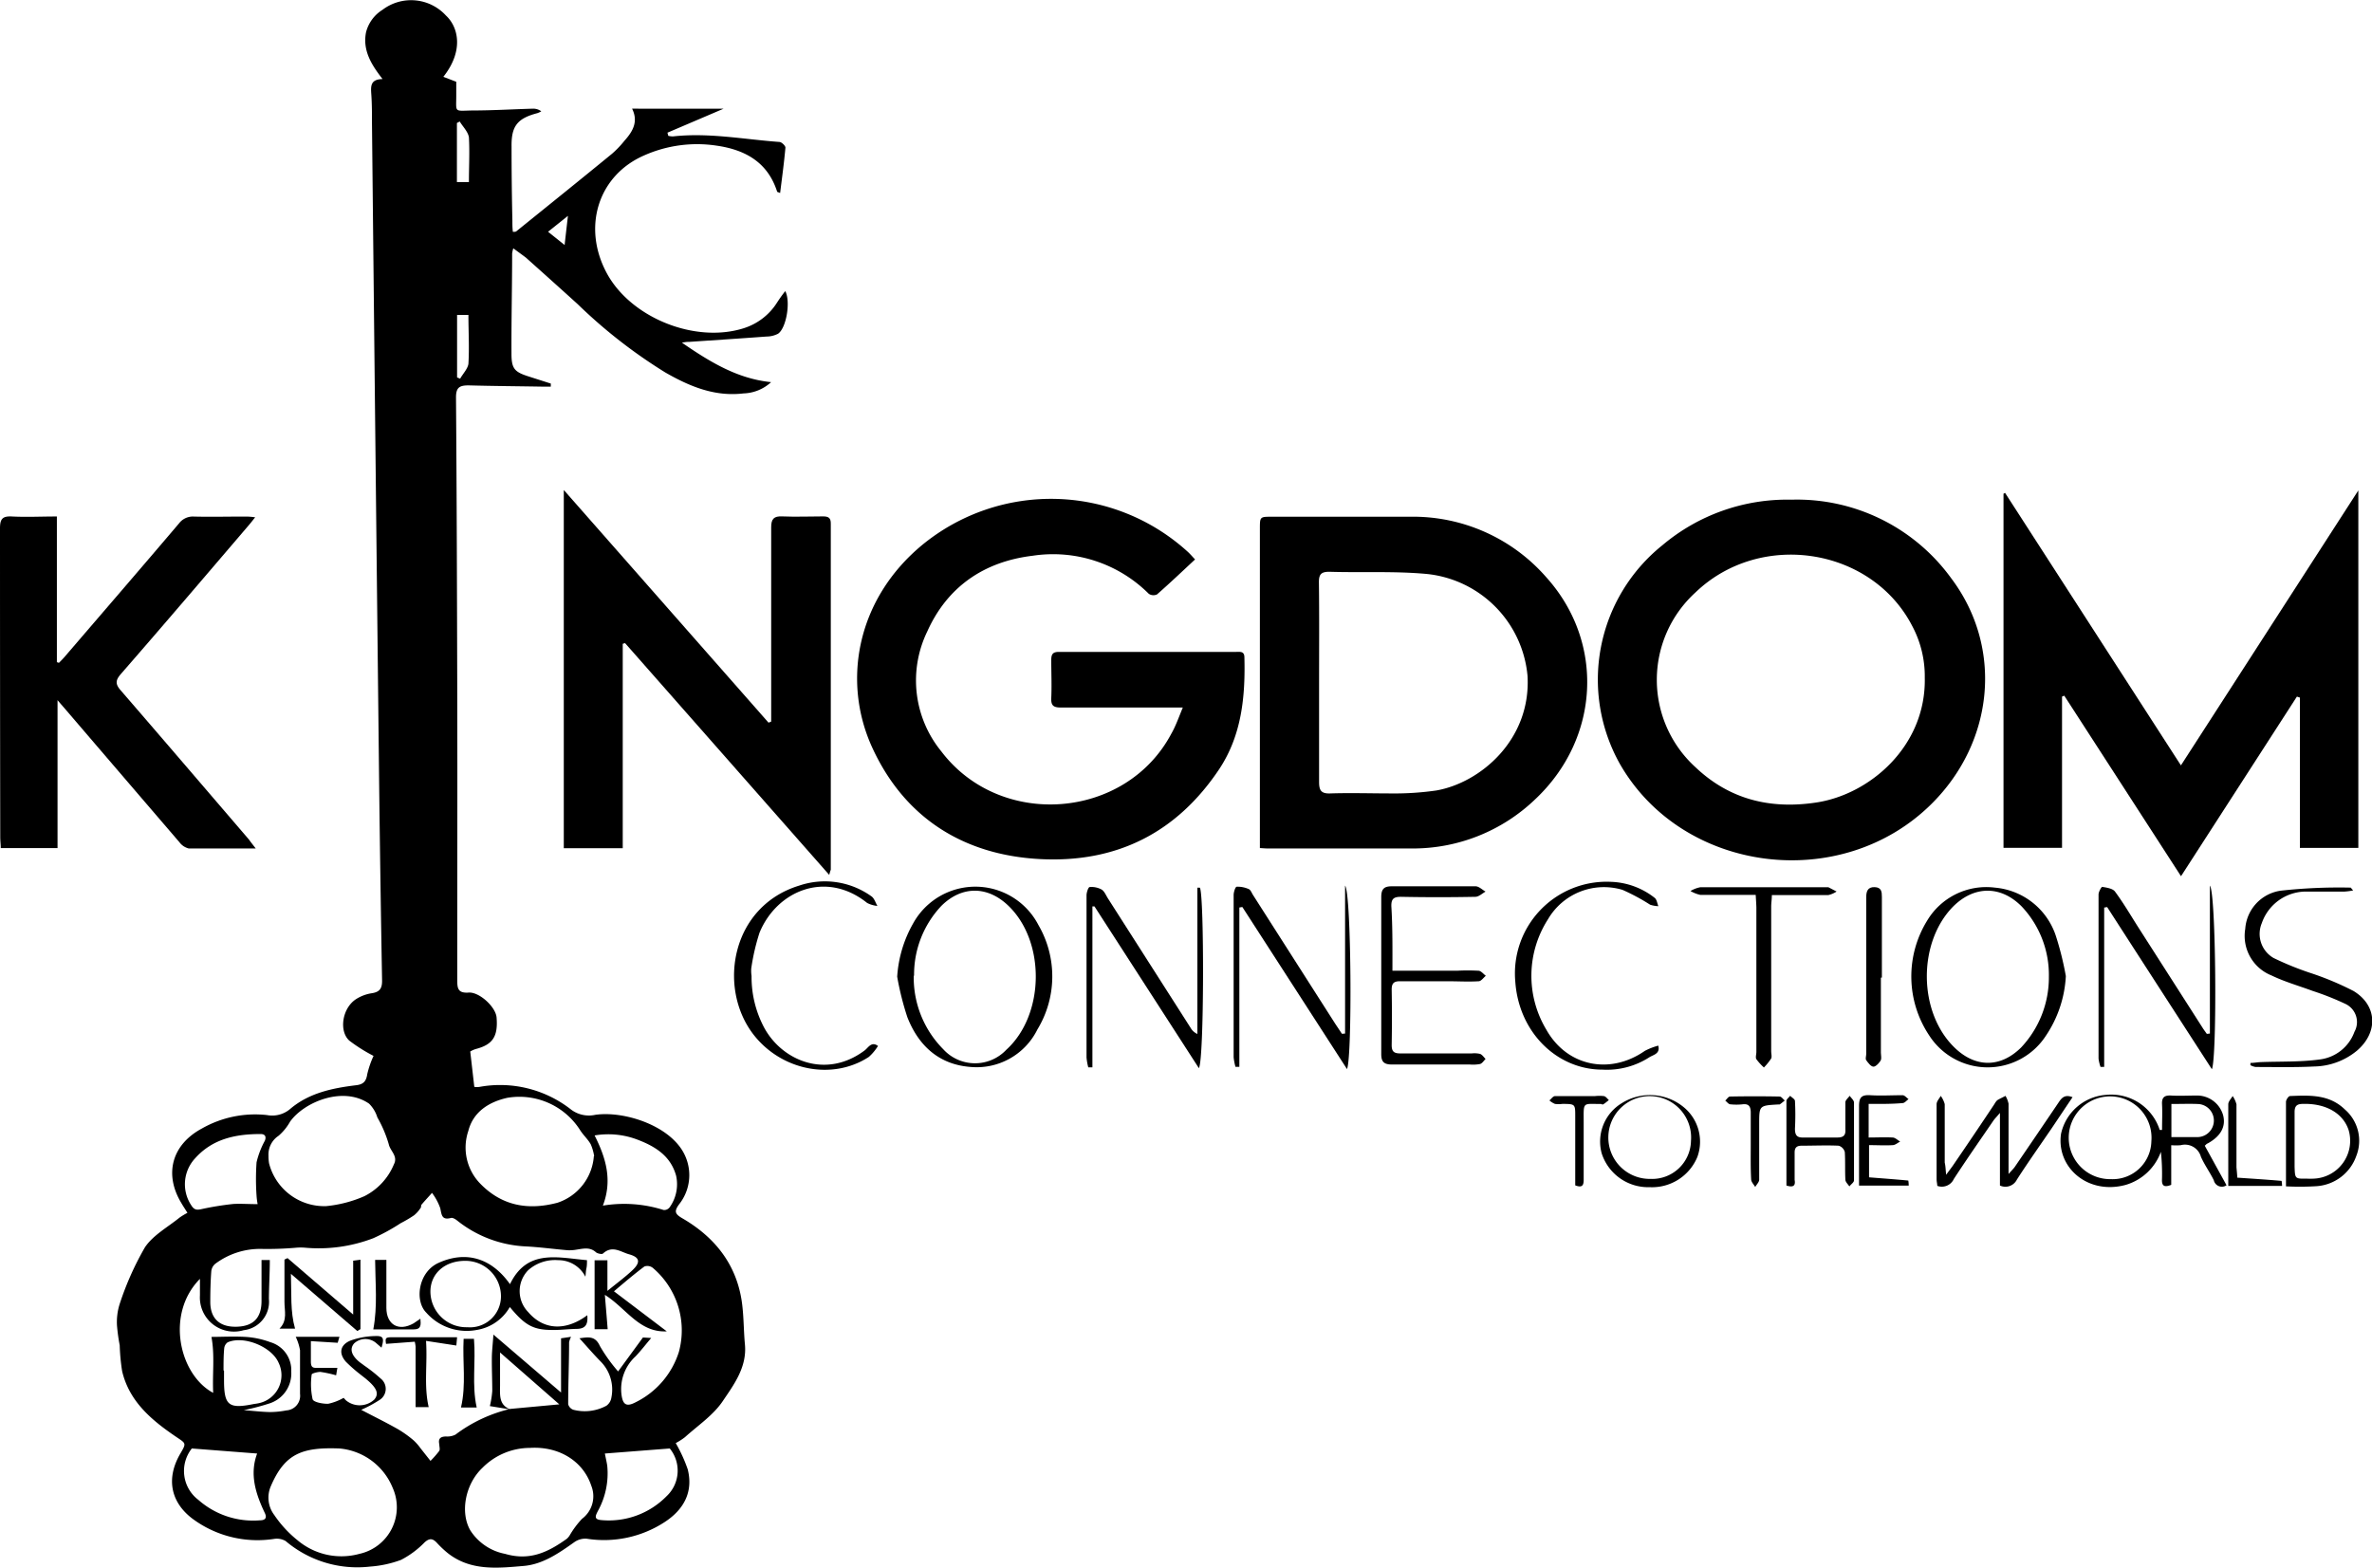
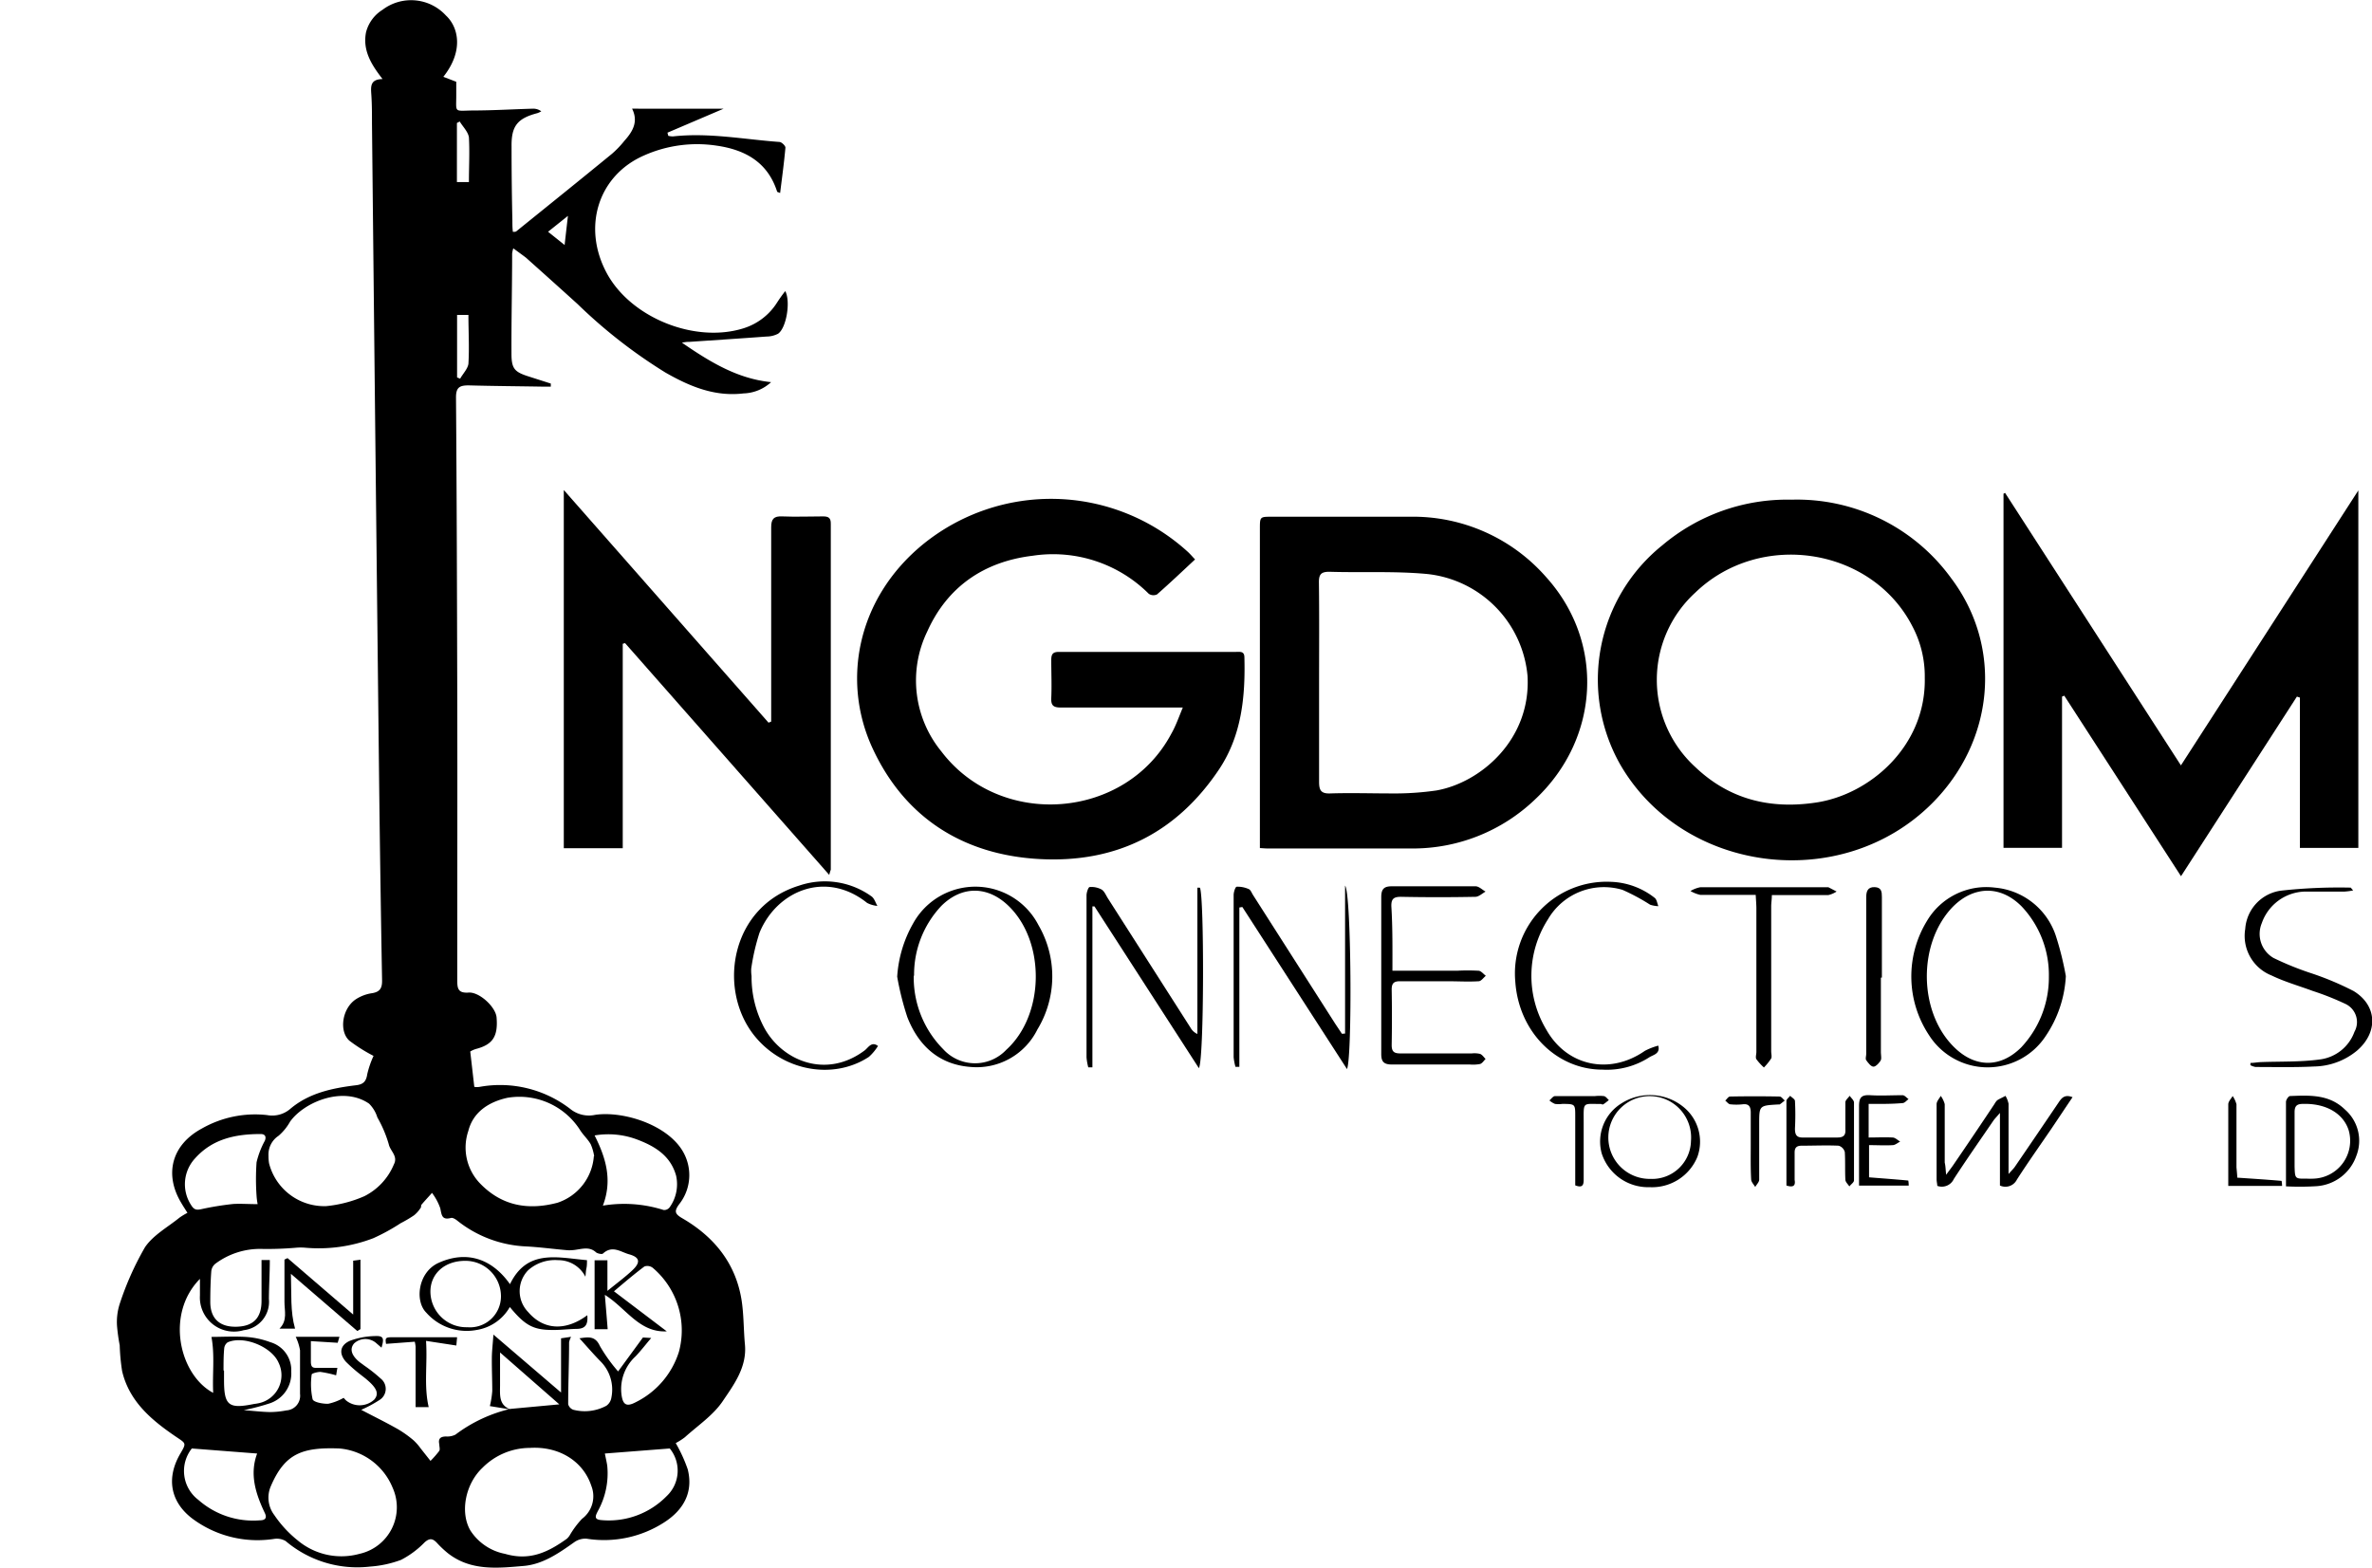
<svg xmlns="http://www.w3.org/2000/svg" viewBox="0 0 286.51 189.42" width="286.51" height="189.42">
  <g id="Layer_2" data-name="Layer 2">
    <g id="Layer_1-2" data-name="Layer 1">
      <path d="M62,30a3.72,3.72,0,0,0-.14.62c0,4-.1,8.06-.08,12.1,0,1.85.38,2.23,2.13,2.78l2.62.84,0,.37H65.45c-3-.05-5.9-.07-8.85-.15-1.1,0-1.53.25-1.52,1.49.09,11.77.12,23.54.15,35.3s0,23.38,0,35.07c0,1,.09,1.59,1.38,1.5s3.26,1.73,3.37,3c.19,2.29-.46,3.28-2.48,3.81a3,3,0,0,0-.7.31l.49,4.27a1.93,1.93,0,0,0,.65,0A13.88,13.88,0,0,1,69,134.07a3.58,3.58,0,0,0,2.9.62c3.57-.52,9.45,1.4,10.94,5.15a5.66,5.66,0,0,1-.82,5.67c-.6.83-.51,1.15.38,1.67,3.83,2.22,6.45,5.41,7.17,9.87.28,1.78.24,3.6.41,5.4.25,2.73-1.33,4.83-2.68,6.83-1.15,1.71-3,2.94-4.57,4.36a7.79,7.79,0,0,1-1.11.71,18.11,18.11,0,0,1,1.45,3.17c.7,2.78-.52,4.9-2.8,6.38a13.4,13.4,0,0,1-9.41,2,2.31,2.31,0,0,0-1.49.42c-1.87,1.33-3.8,2.67-6.1,2.87-3.15.27-6.43.64-9.2-1.56a12.4,12.4,0,0,1-1.29-1.22c-.49-.53-.88-.62-1.49-.07a11,11,0,0,1-2.85,2.12,13.42,13.42,0,0,1-3.75.81,13.37,13.37,0,0,1-10.19-3.09,2.14,2.14,0,0,0-1.43-.25,13.15,13.15,0,0,1-9.92-2.52c-2.62-2.05-3.05-4.9-1.38-7.77.77-1.32.71-1.23-.53-2.07-2.94-2-5.63-4.25-6.49-7.92a24.79,24.79,0,0,1-.29-3.11,22.71,22.71,0,0,1-.32-2.28,7.18,7.18,0,0,1,.3-2.67,36,36,0,0,1,3.07-6.9c1-1.48,2.76-2.43,4.2-3.6a8.73,8.73,0,0,1,.93-.56c-.28-.45-.52-.81-.74-1.19-2.11-3.5-1.14-7.05,2.49-9a13,13,0,0,1,7.87-1.62,3.34,3.34,0,0,0,2.79-.74c2.28-1.94,5.11-2.52,8-2.87.85-.11,1.18-.47,1.31-1.33a11.41,11.41,0,0,1,.76-2.21,19.69,19.69,0,0,1-2.92-1.84c-1.26-1.12-.9-3.88.78-5A4.87,4.87,0,0,1,44.9,120c1-.15,1.27-.62,1.25-1.58Q45.94,106.7,45.8,95q-.45-40.05-.87-80.12c0-1.16,0-2.32-.08-3.47-.07-1-.12-1.83,1.36-1.86-1.37-1.75-2.42-3.47-2-5.64a4.51,4.51,0,0,1,2-2.73,5.71,5.71,0,0,1,7.65.69C55.42,3.32,56,6.2,53.55,9.28l1.56.6v1.69c0,2.06-.28,1.82,1.88,1.78,2.47,0,4.93-.15,7.39-.22a1.61,1.61,0,0,1,1,.32,2.86,2.86,0,0,1-.47.22c-2.42.63-3.15,1.57-3.12,4q0,4.48.1,9c0,.43,0,.87.06,1.34.2,0,.34,0,.41-.06,3.86-3.12,7.73-6.23,11.57-9.38A11.86,11.86,0,0,0,75.43,17c1-1.11,1.7-2.3.92-3.87H87.41l-6.79,2.9.1.38a2.3,2.3,0,0,0,.58.07c4.32-.48,8.57.36,12.84.67.27,0,.75.48.73.69-.16,1.81-.41,3.62-.64,5.48-.25-.11-.34-.12-.36-.16-1.13-3.54-3.83-5.06-7.29-5.56a15.75,15.75,0,0,0-8.76,1.17c-5.57,2.42-7.53,8.66-4.53,14.23,2.92,5.41,10.69,8.52,16.56,6.65a7.37,7.37,0,0,0,4-3.08c.3-.46.61-.91,1-1.4.67,1.25.14,4.46-.87,5.15a3.08,3.08,0,0,1-1.4.34c-3.09.23-6.18.43-9.27.64-.2,0-.41,0-.94.1,3.46,2.38,6.73,4.36,10.77,4.77a5.14,5.14,0,0,1-3.33,1.36c-3.49.42-6.52-.85-9.45-2.53a61.65,61.65,0,0,1-10.58-8.25c-2.07-1.88-4.16-3.75-6.25-5.62C63.07,30.78,62.62,30.46,62,30Zm-.37,140.28-2.46-.4a11.53,11.53,0,0,0,.29-1.82c0-1.31-.06-2.61-.05-3.92,0-.86.11-1.72.19-2.9l8.17,7v-6.55l1.21-.18a2.55,2.55,0,0,0-.24.65c0,2.5-.11,5-.11,7.5a1,1,0,0,0,.61.66,5.51,5.51,0,0,0,4-.48,1.47,1.47,0,0,0,.61-1,4.82,4.82,0,0,0-1.27-4.32c-.87-.88-1.68-1.83-2.59-2.83,1.1-.16,1.91-.3,2.47.93a19.34,19.34,0,0,0,2.2,3.07l3-4.1,1,.06c-.64.75-1.23,1.52-1.89,2.22a5.36,5.36,0,0,0-1.71,4.54c.15,1.29.58,1.61,1.73,1A10.21,10.21,0,0,0,82,163.34a9.9,9.9,0,0,0-3.16-10.17,1.07,1.07,0,0,0-1-.16c-1.18.88-2.3,1.83-3.68,3l6.38,4.84c-3.33.17-4.87-2.77-7.48-4.41.13,1.59.24,2.86.34,4.15H71.82v-8.33h1.55v3.7c1.14-.93,2.09-1.63,2.95-2.43,1.09-1,1-1.63-.37-2-1-.29-2-1.11-3.12-.08-.12.12-.65,0-.83-.14-.72-.67-1.52-.46-2.32-.34a5.19,5.19,0,0,1-1.11.08c-1.66-.14-3.33-.37-5-.46a14.32,14.32,0,0,1-8.34-3.12c-.21-.17-.55-.38-.76-.32-1.11.29-1.12-.36-1.29-1.17a6.79,6.79,0,0,0-1-1.86c-.42.48-.86.94-1.27,1.43-.09.11,0,.32-.13.42a3.54,3.54,0,0,1-.77.86,15.13,15.13,0,0,1-1.61.95,23.9,23.9,0,0,1-3.32,1.82,18.41,18.41,0,0,1-8.26,1.14,6.69,6.69,0,0,0-1,0,40,40,0,0,1-4.23.15A9,9,0,0,0,26,152.69a1.34,1.34,0,0,0-.48.91c-.09,1.22-.12,2.46-.12,3.69,0,2,1.12,3.06,3.19,3s3-1.12,3-3.12c0-1.65,0-3.3,0-4.94h1c0,1.62-.1,3.16-.11,4.7a3.45,3.45,0,0,1-3.05,3.78,4.12,4.12,0,0,1-5.28-4.2c0-.61,0-1.22,0-2-4.2,4.25-2.49,11.59,1.6,13.77-.11-2.3.21-4.52-.21-6.76,1.21,0,2.67-.08,4.12,0a10.44,10.44,0,0,1,3,.64,3.51,3.51,0,0,1,2.52,3.55,3.8,3.8,0,0,1-2.55,3.82,27.41,27.41,0,0,1-3.19.84c1.09.08,2.12.21,3.15.23a10.54,10.54,0,0,0,2-.2,1.77,1.77,0,0,0,1.65-2c0-1.75,0-3.51,0-5.26a6.2,6.2,0,0,0-.52-1.63H41l-.21.72-3.24-.2c0,1,0,1.72,0,2.46s.26.79.81.77c.77,0,1.54,0,2.39,0l-.15.9a14.91,14.91,0,0,0-1.9-.41c-.36,0-1,.17-1.05.3a8.42,8.42,0,0,0,.11,3c.11.36,1.23.57,1.88.55a6.48,6.48,0,0,0,1.87-.72s.16.2.32.34a2.6,2.6,0,0,0,3.38-.13c.58-.69.34-1.36-.89-2.4-.25-.22-.53-.42-.79-.63a18.58,18.58,0,0,1-1.76-1.55c-.87-1-.7-2,.52-2.53a9.34,9.34,0,0,1,2.93-.56c1.09-.06,1.22.22.86,1.4l-.59-.51a2,2,0,0,0-2.72,0c-.56.66-.33,1.45.67,2.26.18.14.37.26.54.4a18.53,18.53,0,0,1,2,1.58,1.58,1.58,0,0,1-.17,2.61,15.31,15.31,0,0,1-2.18,1.17c1.44.76,3,1.52,4.44,2.34a13.41,13.41,0,0,1,1.9,1.36,6.35,6.35,0,0,1,.83.95l1.2,1.52a12.08,12.08,0,0,0,1.06-1.21c.11-.18,0-.54,0-.8-.15-.69.15-.93.82-.94a2.2,2.2,0,0,0,1.13-.22,17.75,17.75,0,0,1,6.62-3.11l5.93-.55-7.16-6.27v4C60.39,168.58,60.26,169.77,61.66,170.28ZM41,175c-4.5-.17-6.59.61-8.28,4.54a3.47,3.47,0,0,0,.41,3.5,13.82,13.82,0,0,0,2.81,3.05,8.22,8.22,0,0,0,7.48,1.64,5.76,5.76,0,0,0,4-8A7.66,7.66,0,0,0,41,175Zm30.77-35.29a5.7,5.7,0,0,0-.42-1.47c-.36-.63-.93-1.13-1.31-1.75a8.69,8.69,0,0,0-8.74-3.86c-2.23.49-4.14,1.69-4.73,4a6.26,6.26,0,0,0,1.32,6.25c2.67,2.83,5.9,3.37,9.45,2.43A6.42,6.42,0,0,0,71.73,139.68ZM64,174.93a8.09,8.09,0,0,0-5.72,2.4c-2.07,1.95-2.73,5.36-1.48,7.55A6.41,6.41,0,0,0,61,187.73c3,.88,5.21-.21,7.45-1.81a1.85,1.85,0,0,0,.36-.42,10.88,10.88,0,0,1,1.49-2,3.41,3.41,0,0,0,1.12-4C70.44,176.54,67.54,174.71,64,174.93ZM32.43,139.62a5.33,5.33,0,0,0,.07.93,6.88,6.88,0,0,0,6.9,5.17,15.09,15.09,0,0,0,4.61-1.2,7.51,7.51,0,0,0,3.57-3.85c.52-1-.45-1.61-.62-2.42A14.78,14.78,0,0,0,45.58,135a4,4,0,0,0-1-1.66c-3.13-2.16-7.84-.21-9.54,2.17a6.35,6.35,0,0,1-1.39,1.71A2.71,2.71,0,0,0,32.43,139.62Zm-1.31,5.86a8.17,8.17,0,0,1-.13-1,29,29,0,0,1,0-4.06,10.46,10.46,0,0,1,1-2.6c.21-.53,0-.81-.51-.81-3,0-5.8.57-7.91,2.93a4.6,4.6,0,0,0-.48,5.66c.36.59.67.61,1.26.48a35.51,35.51,0,0,1,3.83-.62C29.08,145.41,30.05,145.48,31.12,145.48Zm40.7-8.3c1.42,2.8,2.15,5.47,1,8.48a15.72,15.72,0,0,1,7.34.53.83.83,0,0,0,.72-.32,4.79,4.79,0,0,0,.79-3.81c-.65-2.39-2.51-3.54-4.59-4.34A9.88,9.88,0,0,0,71.82,137.18ZM31.06,175.61,23.17,175a4.38,4.38,0,0,0,.79,6.21,10,10,0,0,0,7.43,2.47c.69,0,.88-.32.58-.92C30.87,180.44,30.13,178.1,31.06,175.61Zm42,0c.09.48.22,1,.29,1.49a9.39,9.39,0,0,1-1.14,5.47c-.26.52-.52,1,.39,1.08a9.77,9.77,0,0,0,7.92-2.89A4.23,4.23,0,0,0,80.9,175Zm-46-10v1.12c0,3.09.55,3.52,3.64,2.89a5.25,5.25,0,0,0,.55-.09,3.45,3.45,0,0,0,2.4-4.89c-.83-1.93-4.2-3.31-6.14-2.47a1,1,0,0,0-.43.76C27,163.77,27,164.66,27,165.56ZM55.21,38.05V45.6l.37.15c.33-.59.91-1.18,1-1.79.12-2,0-3.92,0-5.91Zm.32-23.37-.34.18V22h1.45c0-1.85.1-3.64,0-5.41C56.53,15.9,55.9,15.3,55.53,14.68ZM66.2,28l2,1.6c.13-1.19.25-2.21.4-3.52Z" />
      <path d="M242.19,59.55l21.24,32.92,21.43-33.22v43.19H277.8V84.28l-.36-.12-14,21.7L249.34,84.05l-.27.11v18.27H242V59.65Z" />
      <path d="M142.87,85.48h-1.63c-4.37,0-8.74,0-13.11,0-.87,0-1.19-.23-1.15-1.13.07-1.53,0-3.06,0-4.59,0-.7.16-1,.93-1,7.13,0,14.27,0,21.4,0,.47,0,1-.11,1,.67.12,4.74-.33,9.36-3,13.43-5.15,7.75-12.45,11.42-21.7,10.93s-16.4-5-20.29-13.55c-3.63-8-1.82-17.9,6.12-24.44a24.52,24.52,0,0,1,32,.84c.3.27.56.58.91.95-1.57,1.46-3.05,2.87-4.59,4.22a1,1,0,0,1-1-.07,16.36,16.36,0,0,0-14-4.6c-5.89.7-10.33,3.74-12.76,9.16a13.54,13.54,0,0,0,1.7,14.48c7.16,9.44,22.31,8.24,27.8-2.17C142,87.74,142.35,86.74,142.87,85.48Z" />
      <path d="M216.39,60.37a23,23,0,0,1,19.32,9.53c6.25,8.33,5.18,19.69-2.4,27.22-10.9,10.82-30,8.42-37.61-4.76a20.81,20.81,0,0,1,5.09-26.48A23.36,23.36,0,0,1,216.39,60.37Zm16.1,21.5A12.89,12.89,0,0,0,231,75.68c-4.89-9.55-18.38-11.65-26.22-4.09a14.27,14.27,0,0,0,0,21.09c4.12,3.92,9.06,5.11,14.58,4.28C225.84,96,232.67,90.15,232.49,81.87Z" />
      <path d="M152.18,102.46V63.92c0-1.49,0-1.49,1.43-1.49,5.57,0,11.13,0,16.7,0a21.36,21.36,0,0,1,16.47,7.32c7.09,7.88,6.47,19.5-1.38,26.85a21.32,21.32,0,0,1-14.82,5.91c-5.75,0-11.51,0-17.26,0C153,102.52,152.67,102.49,152.18,102.46Zm7.15-20c0,4,0,8,0,12,0,1,.22,1.44,1.34,1.4,2.46-.08,4.93,0,7.39,0a35.31,35.31,0,0,0,5.45-.36c5.31-.94,11.42-6.12,11-13.81A13.61,13.61,0,0,0,172.4,69.35c-3.92-.37-7.9-.15-11.85-.27-1,0-1.25.34-1.24,1.29C159.36,74.4,159.33,78.43,159.33,82.46Z" />
      <path d="M100.16,105.7l-24.66-28-.28.08v24.7H68.1V59.2L92.83,87.31l.32-.13V86c0-7.44,0-14.87,0-22.3,0-1,.32-1.36,1.34-1.31,1.64.07,3.28,0,4.93,0,.64,0,.94.17.93.88q0,20.91,0,41.8C100.3,105.2,100.26,105.31,100.16,105.7Z" />
-       <path d="M30.89,102.51c-2.88,0-5.48,0-8.09,0a2,2,0,0,1-1.13-.76q-6.87-8-13.72-16c-.26-.31-.53-.6-1-1.16v17.87H.09c0-.44-.06-.87-.06-1.31Q0,82.48,0,63.83c0-1.16.32-1.49,1.45-1.43,1.74.09,3.5,0,5.42,0V80l.25.08c.25-.25.5-.5.72-.76,4.6-5.36,9.21-10.7,13.78-16.08a2.1,2.1,0,0,1,1.82-.83c2,.05,4,0,6.06,0,.35,0,.71,0,1.32.09-.37.46-.58.74-.81,1-5.13,6-10.24,12-15.41,17.93-.69.79-.66,1.25,0,2,5.19,6,10.32,12,15.47,18C30.3,101.76,30.5,102,30.89,102.51Z" />
      <path d="M249.53,117.93a14.21,14.21,0,0,1-2.42,7.22,8.39,8.39,0,0,1-14.09-.06,12.84,12.84,0,0,1-.25-13.85,8.32,8.32,0,0,1,8.19-4A8.53,8.53,0,0,1,248.3,113,36.77,36.77,0,0,1,249.53,117.93Zm-2.05.09a12.06,12.06,0,0,0-3.27-8.49c-2.53-2.57-5.76-2.54-8.3,0-4.28,4.36-4.22,12.73.14,17,2.54,2.5,5.6,2.5,8.1,0A12.35,12.35,0,0,0,247.48,118Z" />
      <path d="M108.37,118a14.93,14.93,0,0,1,1.94-6.46,8.58,8.58,0,0,1,15.12.22,12.34,12.34,0,0,1-.12,12.61,8.18,8.18,0,0,1-8.13,4.53c-3.77-.3-6.23-2.56-7.58-6A34.43,34.43,0,0,1,108.37,118Zm2-.12a12.29,12.29,0,0,0,3.56,8.88,5.19,5.19,0,0,0,7.62.07c4.64-4.21,4.77-13.07.24-17.41-2.5-2.4-5.6-2.42-8.06,0A12.09,12.09,0,0,0,110.41,117.88Z" />
      <path d="M144.93,107.25c.53.8.53,20.8-.12,21.8L132.2,109.51l-.25,0V116c0,2.2,0,4.41,0,6.61s0,4.22,0,6.34l-.5,0a7.07,7.07,0,0,1-.21-1.19q0-9.8,0-19.59c0-.35.22-1,.38-1a2.55,2.55,0,0,1,1.44.3c.35.22.53.71.77,1.08l10,15.66a1.73,1.73,0,0,0,.8.71V107.25Z" />
-       <path d="M266.93,124.87V107c.75.86.88,20.71.24,22.18-4.28-6.62-8.47-13.1-12.65-19.59l-.36.06v19.25l-.44,0a4.8,4.8,0,0,1-.24-1q0-9.92,0-19.83c0-.32.35-.94.45-.92.54.09,1.26.19,1.54.57,1,1.35,1.85,2.8,2.75,4.22L266,124.1c.17.28.37.54.56.81Z" />
      <path d="M162.47,124.87V107c.76.87.88,20.76.23,22.16l-12.64-19.58-.36.06v19.25l-.47,0a6.59,6.59,0,0,1-.22-1.16q0-9.8,0-19.6c0-.35.21-1,.37-1a3.26,3.26,0,0,1,1.46.29c.23.1.35.46.51.71l9.94,15.57.8,1.2Z" />
      <path d="M168.19,117.28H176a24.49,24.49,0,0,1,2.57,0c.32,0,.6.39.9.61-.28.23-.55.64-.85.66-1.27.08-2.54,0-3.81,0-1.9,0-3.81,0-5.71,0-.73,0-1,.24-1,1q.06,3.36,0,6.72c0,.81.31,1,1.06,1,2.87,0,5.75,0,8.62,0a3,3,0,0,1,1,.06c.26.1.45.4.66.61-.22.22-.41.54-.67.61a4.49,4.49,0,0,1-1.22.06c-3.14,0-6.28,0-9.41,0-1,0-1.31-.34-1.3-1.31q0-9.47,0-18.92c0-1,.36-1.31,1.31-1.3,3.36,0,6.72,0,10.08,0,.41,0,.81.42,1.21.64-.4.22-.81.62-1.22.63-3,.06-6,.06-9,0-.88,0-1.18.25-1.16,1.14C168.22,112.12,168.19,114.64,168.19,117.28Z" />
-       <path d="M261.15,136.52c0-1,.05-2.06,0-3.09-.05-.85.29-1.12,1.11-1.07,1,.06,2,0,3,0a3.27,3.27,0,0,1,3.27,2.39c.35,1.38-.3,2.54-1.89,3.41-.09,0-.16.13-.33.26l2.63,4.78a1,1,0,0,1-1.54-.61c-.49-1-1.13-1.86-1.56-2.85a2,2,0,0,0-2.44-1.38,7,7,0,0,1-1.14,0v4.79c-.77.3-1.13.19-1.12-.58a24.54,24.54,0,0,0-.13-3.41,6.46,6.46,0,0,1-4.27,4c-4.59,1.23-8.39-2.15-7.79-6.18a6,6,0,0,1,5.41-4.7,6.15,6.15,0,0,1,6.51,4.24Zm-6.2,5.94a4.68,4.68,0,0,0,4.91-4.57,5,5,0,1,0-4.91,4.57Zm7.33-9.08v4c1.07,0,2.1,0,3.13,0a2,2,0,1,0,0-4C264.42,133.34,263.42,133.38,262.28,133.38Z" />
      <path d="M271.83,128.42c.41,0,.82-.08,1.23-.1,2.38-.09,4.79,0,7.14-.32a5.12,5.12,0,0,0,4.19-3.34,2.42,2.42,0,0,0-1.09-3.37,32.79,32.79,0,0,0-3.93-1.56c-1.67-.62-3.41-1.11-5-1.88a5.14,5.14,0,0,1-3.17-5.63,5,5,0,0,1,4.28-4.61,64.2,64.2,0,0,1,8.46-.37s.09.1.29.34a8.18,8.18,0,0,1-1.06.14c-1.6,0-3.21,0-4.82,0a5.65,5.65,0,0,0-5.15,3.81,3.36,3.36,0,0,0,1.42,4.21,36.5,36.5,0,0,0,4.42,1.8,35.7,35.7,0,0,1,5.24,2.19c2.88,1.75,3,5,.4,7.22a8.33,8.33,0,0,1-5.17,1.9c-2.34.12-4.7.06-7.06.06a2,2,0,0,1-.63-.22Z" />
      <path d="M90.78,117.92a13,13,0,0,0,1.52,6.23c2.16,4,7.48,6.26,12.15,2.75.43-.33.82-1.12,1.6-.53a5.94,5.94,0,0,1-1.1,1.32c-4.41,2.89-10.63,1.65-14-2.78-4.29-5.67-2.6-15.4,5.57-17.91a9.65,9.65,0,0,1,8.75,1.3c.34.24.48.76.71,1.15a3.39,3.39,0,0,1-1.24-.36c-5-4-10.93-1.45-13,3.6a26,26,0,0,0-1,4.33A4.5,4.5,0,0,0,90.78,117.92Z" />
      <path d="M193.56,129.23c-5.48,0-10.1-4.48-10.53-10.63a11.08,11.08,0,0,1,11.57-12.06,9,9,0,0,1,5.27,1.94c.25.19.3.65.44,1a3.41,3.41,0,0,1-1-.18,24.37,24.37,0,0,0-3.33-1.79,7.82,7.82,0,0,0-9,3.55,12.64,12.64,0,0,0-.22,13.31c2.51,4.49,7.72,5.52,11.92,2.59a7.9,7.9,0,0,1,1.62-.63c.26,1-.61,1.1-1.1,1.42A9.46,9.46,0,0,1,193.56,129.23Z" />
      <path d="M212.07,108.12h-3.21c-1.16,0-2.32,0-3.47,0a4.15,4.15,0,0,1-1.2-.47,3.71,3.71,0,0,1,1.2-.46c5.12,0,10.23,0,15.34,0,0,0,.08,0,.11,0l1,.52a3,3,0,0,1-1,.43c-1.75,0-3.5,0-5.26,0h-1.56c0,.51-.08.94-.08,1.37V127c0,.3.1.65,0,.88a7,7,0,0,1-.88,1.09,6.85,6.85,0,0,1-.91-1c-.13-.22,0-.58,0-.88V109.65C212.14,109.18,212.1,108.7,212.07,108.12Z" />
      <path d="M235.07,141.93c.42-.57.64-.85.84-1.14,1.69-2.47,3.36-4.94,5-7.41a1.94,1.94,0,0,1,.33-.45c.32-.2.67-.35,1-.53a3.12,3.12,0,0,1,.37.95c0,2.31,0,4.63,0,6.94v1.55c.41-.47.61-.65.76-.87q2.66-3.89,5.29-7.78c.37-.55.74-1,1.68-.63-.87,1.28-1.68,2.51-2.51,3.74-1.41,2.07-2.86,4.11-4.21,6.21a1.55,1.55,0,0,1-2.05.72v-8.77c-.4.47-.62.69-.79.93-1.6,2.34-3.23,4.67-4.78,7.05a1.59,1.59,0,0,1-2,.83c0-.23-.08-.51-.08-.79,0-3,0-6,0-9.08,0-.34.32-.67.5-1a3.07,3.07,0,0,1,.48,1c0,2.36,0,4.71,0,7.06C235,140.87,235,141.22,235.07,141.93Z" />
      <path d="M227.19,118.11v9.08c0,.3.09.66,0,.88s-.57.79-.88.8-.66-.45-.89-.78c-.13-.17,0-.5,0-.76V108.39c0-.67.16-1.23,1-1.21s.89.56.89,1.19v9.74Z" />
      <path d="M199.26,143.43a5.89,5.89,0,0,1-5.79-4.07,5.42,5.42,0,0,1,2.44-6.09,6.41,6.41,0,0,1,7.42.46,5.39,5.39,0,0,1,1.69,6.05A5.92,5.92,0,0,1,199.26,143.43Zm.09-1a4.69,4.69,0,0,0,4.9-4.58,5,5,0,1,0-4.9,4.58Z" />
      <path d="M276.12,143.33c0-3.51,0-6.85,0-10.2,0-.25.3-.7.48-.71,2.35-.09,4.72-.23,6.62,1.61a5,5,0,0,1,1.4,5.61,5.48,5.48,0,0,1-4.8,3.67A32.71,32.71,0,0,1,276.12,143.33Zm2.53-.93a6.77,6.77,0,0,0,.78,0,4.58,4.58,0,0,0,4.25-5.89c-.69-2.05-2.79-3.22-5.52-3.14-.73,0-1,.26-1,1,0,2.2,0,4.4,0,6.6C277.21,142.42,277.21,142.42,278.65,142.4Z" />
      <path d="M215.78,143.23c0-3.44,0-6.83,0-10.22,0-.21.29-.41.45-.62.2.21.57.4.58.62.06,1.11.06,2.23,0,3.35,0,.75.21,1.1,1,1.07,1.38,0,2.76,0,4.14,0,.76,0,1-.31.95-1,0-1.09,0-2.17,0-3.25,0-.27.34-.53.52-.79.18.27.52.54.52.82,0,3.13,0,6.27,0,9.4,0,.24-.37.48-.56.73-.17-.27-.47-.53-.48-.81-.06-1.11,0-2.24-.07-3.35a1.09,1.09,0,0,0-.74-.76c-1.49-.07-3,0-4.48,0-.65,0-.85.29-.84.88,0,1.08,0,2.17,0,3.25C216.89,143.21,216.66,143.51,215.78,143.23Z" />
      <path d="M225.71,133.37v4.06c1,0,1.94-.05,2.89,0,.31,0,.61.32.92.49-.3.15-.58.41-.88.43-.92.06-1.85,0-2.88,0v3.89c1.61.13,3.17.24,4.74.39a3.49,3.49,0,0,1,.05.61h-6v-1.34c0-2.76,0-5.53,0-8.29,0-1.05.33-1.35,1.35-1.29,1.3.08,2.61,0,3.91,0,.25,0,.48.31.72.47-.23.17-.47.47-.71.48C228.51,133.39,227.17,133.37,225.71,133.37Z" />
      <path d="M190.27,143.21v-8.34c0-1.49,0-1.49-1.56-1.5a3.3,3.3,0,0,1-.89,0,2.41,2.41,0,0,1-.67-.42c.22-.18.44-.52.67-.52,1.6,0,3.21,0,4.81,0a4.65,4.65,0,0,1,1.12,0c.22.05.39.31.58.48-.2.16-.4.33-.61.47s-.22,0-.34,0c-2.27,0-2.09-.32-2.09,2.22,0,2.31,0,4.62,0,6.94C191.29,143.2,191.12,143.54,190.27,143.21Z" />
      <path d="M211.47,138.42c0-1.34,0-2.68,0-4,0-.79-.28-1.09-1-1a7,7,0,0,1-1.45,0c-.23,0-.42-.29-.63-.45.19-.17.38-.49.57-.49q3-.06,6,0c.21,0,.41.31.62.48-.2.16-.4.33-.62.48,0,0-.14,0-.22,0-2.25.13-2.25.13-2.25,2.37s0,4.47,0,6.71c0,.3-.32.59-.48.89-.17-.3-.47-.59-.49-.9C211.44,141.1,211.47,139.76,211.47,138.42Z" />
      <path d="M270.24,142.28c1.9.13,3.63.24,5.35.39a4.23,4.23,0,0,1,.06.61h-6.5v-3.36c0-2.17,0-4.34,0-6.5,0-.34.34-.68.53-1a3.21,3.21,0,0,1,.46,1c0,2.54,0,5.08,0,7.62C270.18,141.47,270.22,141.87,270.24,142.28Z" />
      <path d="M61.58,157.91a5.63,5.63,0,0,1-4,2.77,6.5,6.5,0,0,1-6.08-2.08c-1.43-1.41-1-4.87,1.42-6,3.28-1.51,6.4-.68,8.68,2.55,2.07-4.28,5.74-3.21,9.3-2.9,0,.39,0,.68-.07,1s-.06.51-.12,1a3.66,3.66,0,0,0-3.29-2,4.88,4.88,0,0,0-3.62,1.21,3.62,3.62,0,0,0,0,5.06c1.85,2.17,4.51,2.33,7.14.38.08,1-.12,1.63-1.25,1.65s-2.09.16-3.13.13C64.34,160.65,63.36,160.06,61.58,157.91Zm-5.13,2.44a3.74,3.74,0,0,0,4.06-3.69,4.29,4.29,0,0,0-4.33-4.33c-2.44,0-4.18,1.52-4.19,3.7A4.33,4.33,0,0,0,56.45,160.35Z" />
      <path d="M35.14,153.9c.08,2.42-.09,4.55.5,6.62H33.76c1-1,.59-2.15.6-3.25,0-1.7,0-3.4,0-5.09l.37-.18c2.59,2.24,5.19,4.47,7.93,6.82v-6.51l.88-.12v8.39l-.38.23Z" />
      <path d="M51.78,170H50.2v-7.29a4.22,4.22,0,0,0-.1-.61l-3.47.26c-.12-.69-.06-.79.67-.8h7.91l-.09,1L51.46,162C51.65,164.82,51.18,167.4,51.78,170Z" />
-       <path d="M50.78,159.32c.07.74.1,1.3-.8,1.29-1.64,0-3.28,0-4.89,0,.53-2.82.24-5.57.22-8.39h1.36V158c0,2.06,1.49,2.9,3.29,1.88C50.22,159.71,50.45,159.54,50.78,159.32Z" />
-       <path d="M56,161.75h1.25c.24,2.77-.28,5.54.33,8.3H55.68C56.33,167.3,55.85,164.55,56,161.75Z" />
    </g>
  </g>
</svg>